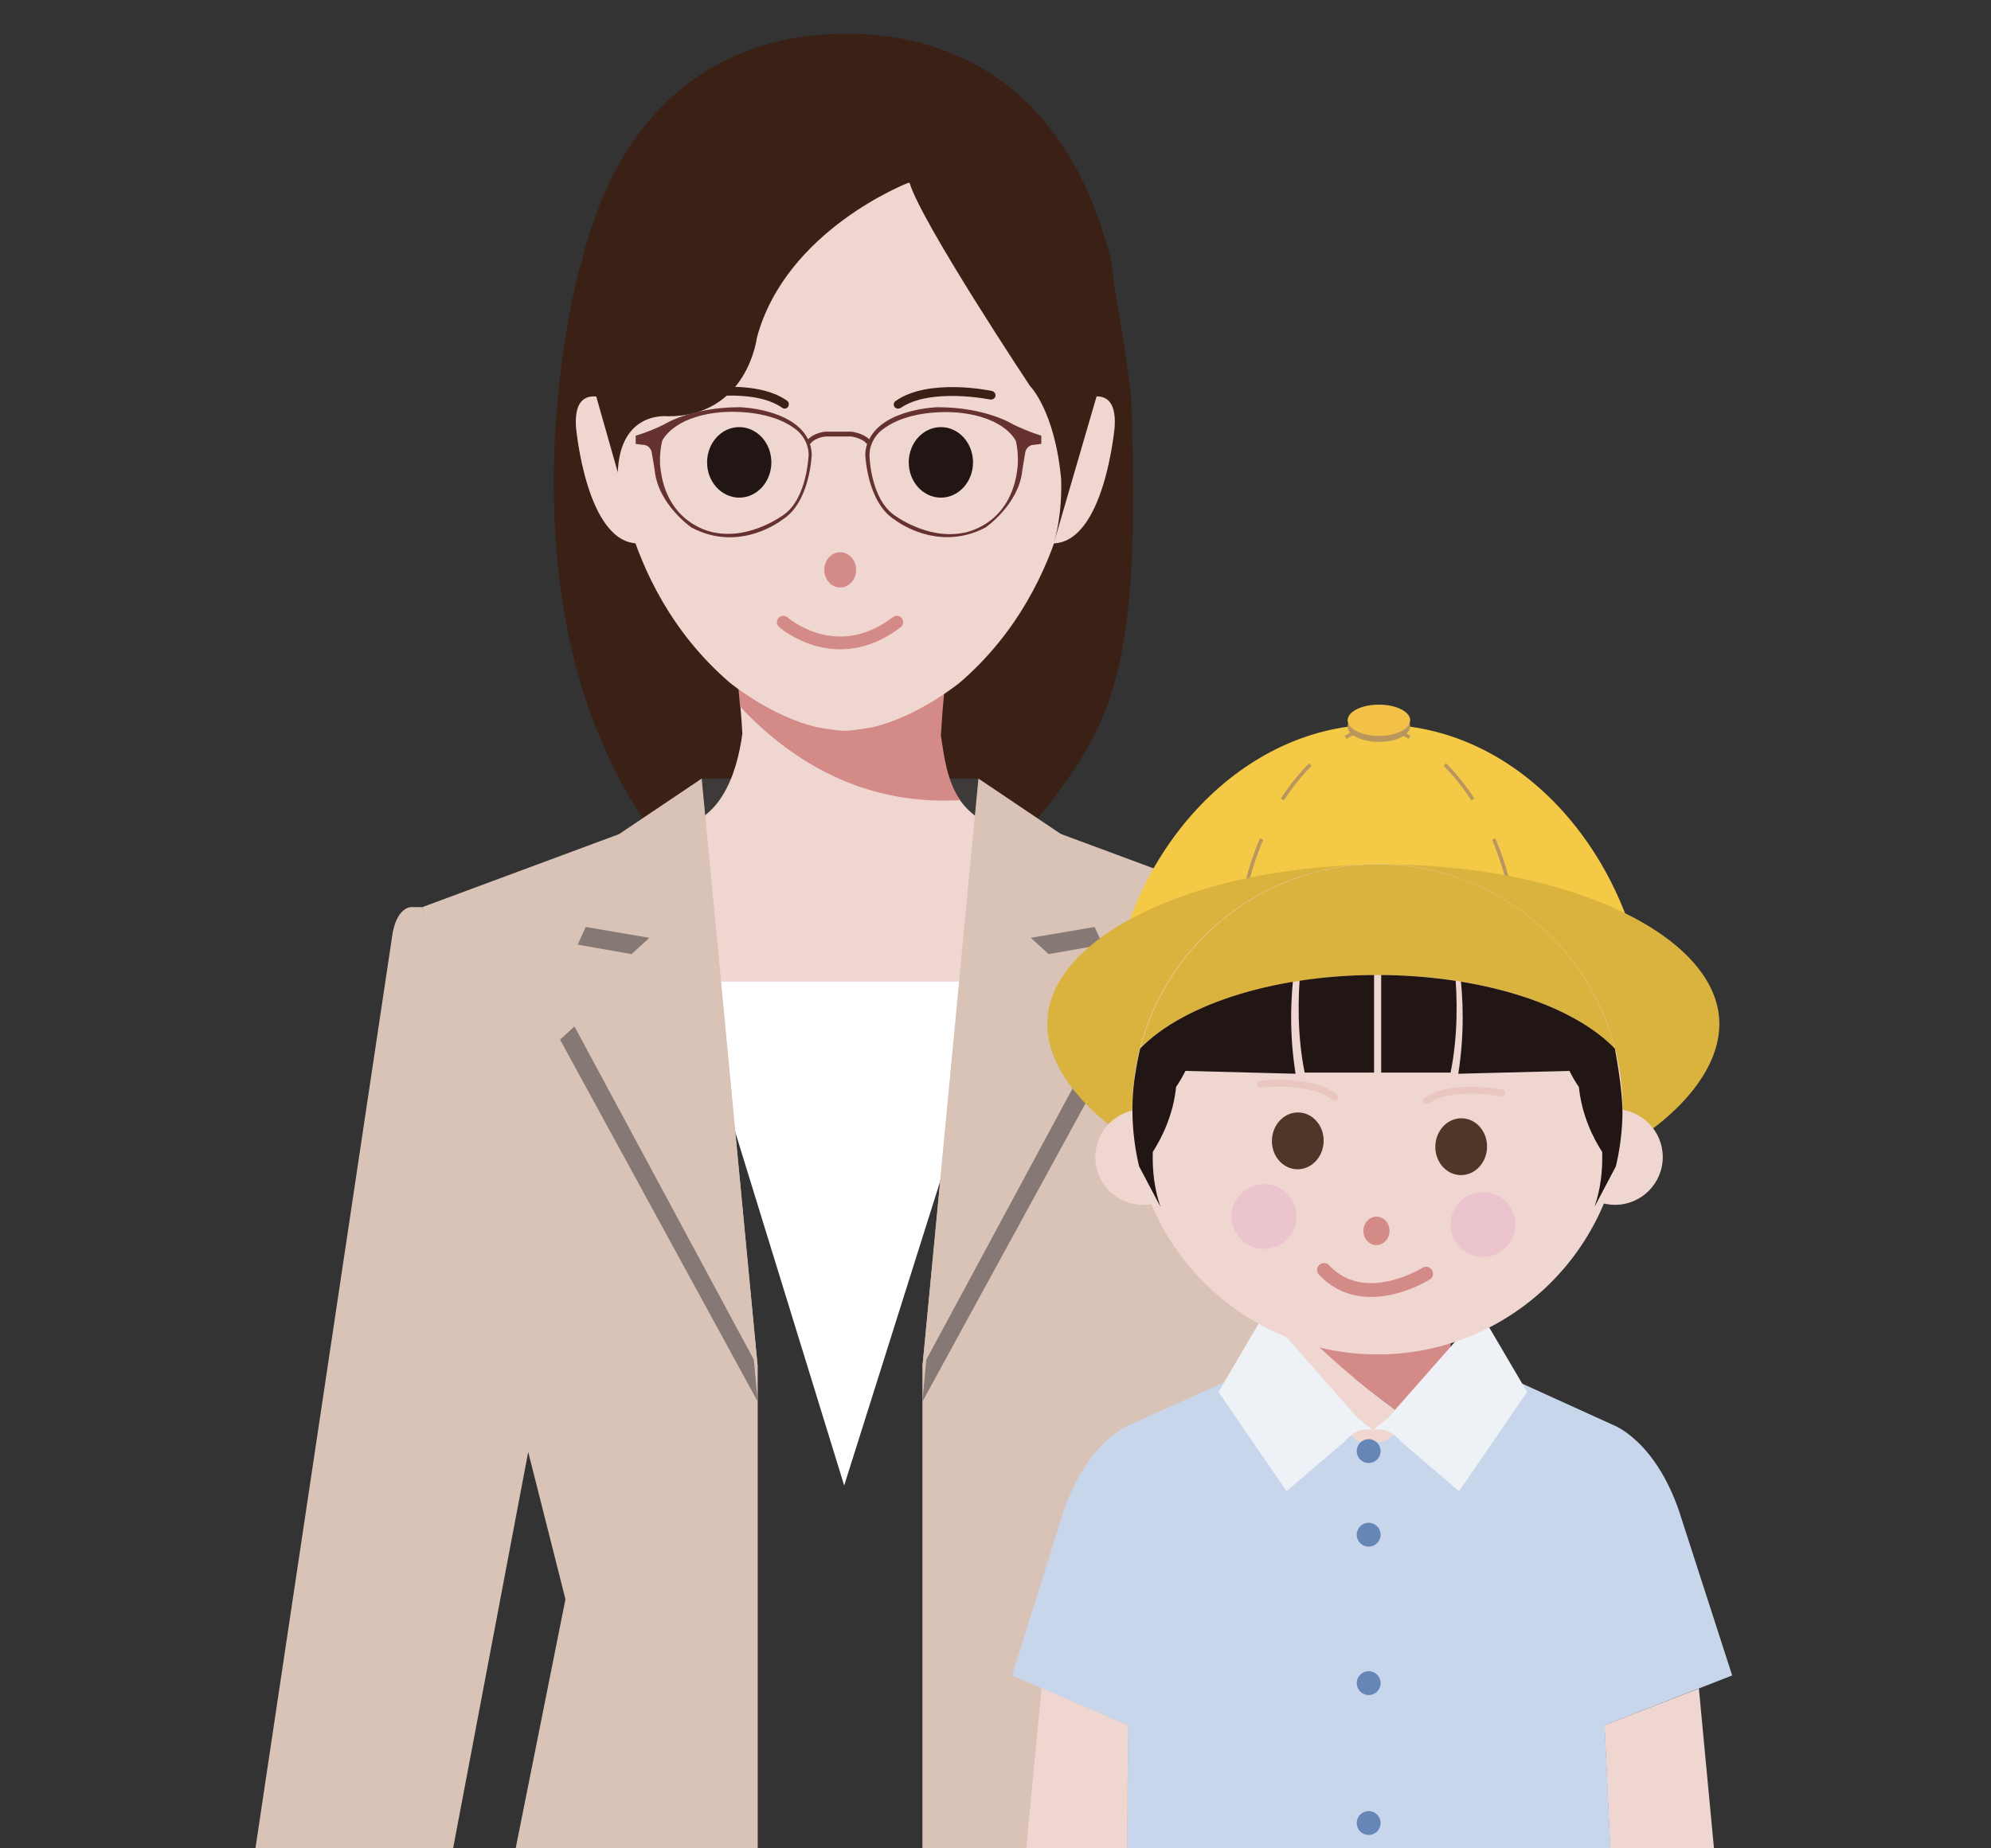
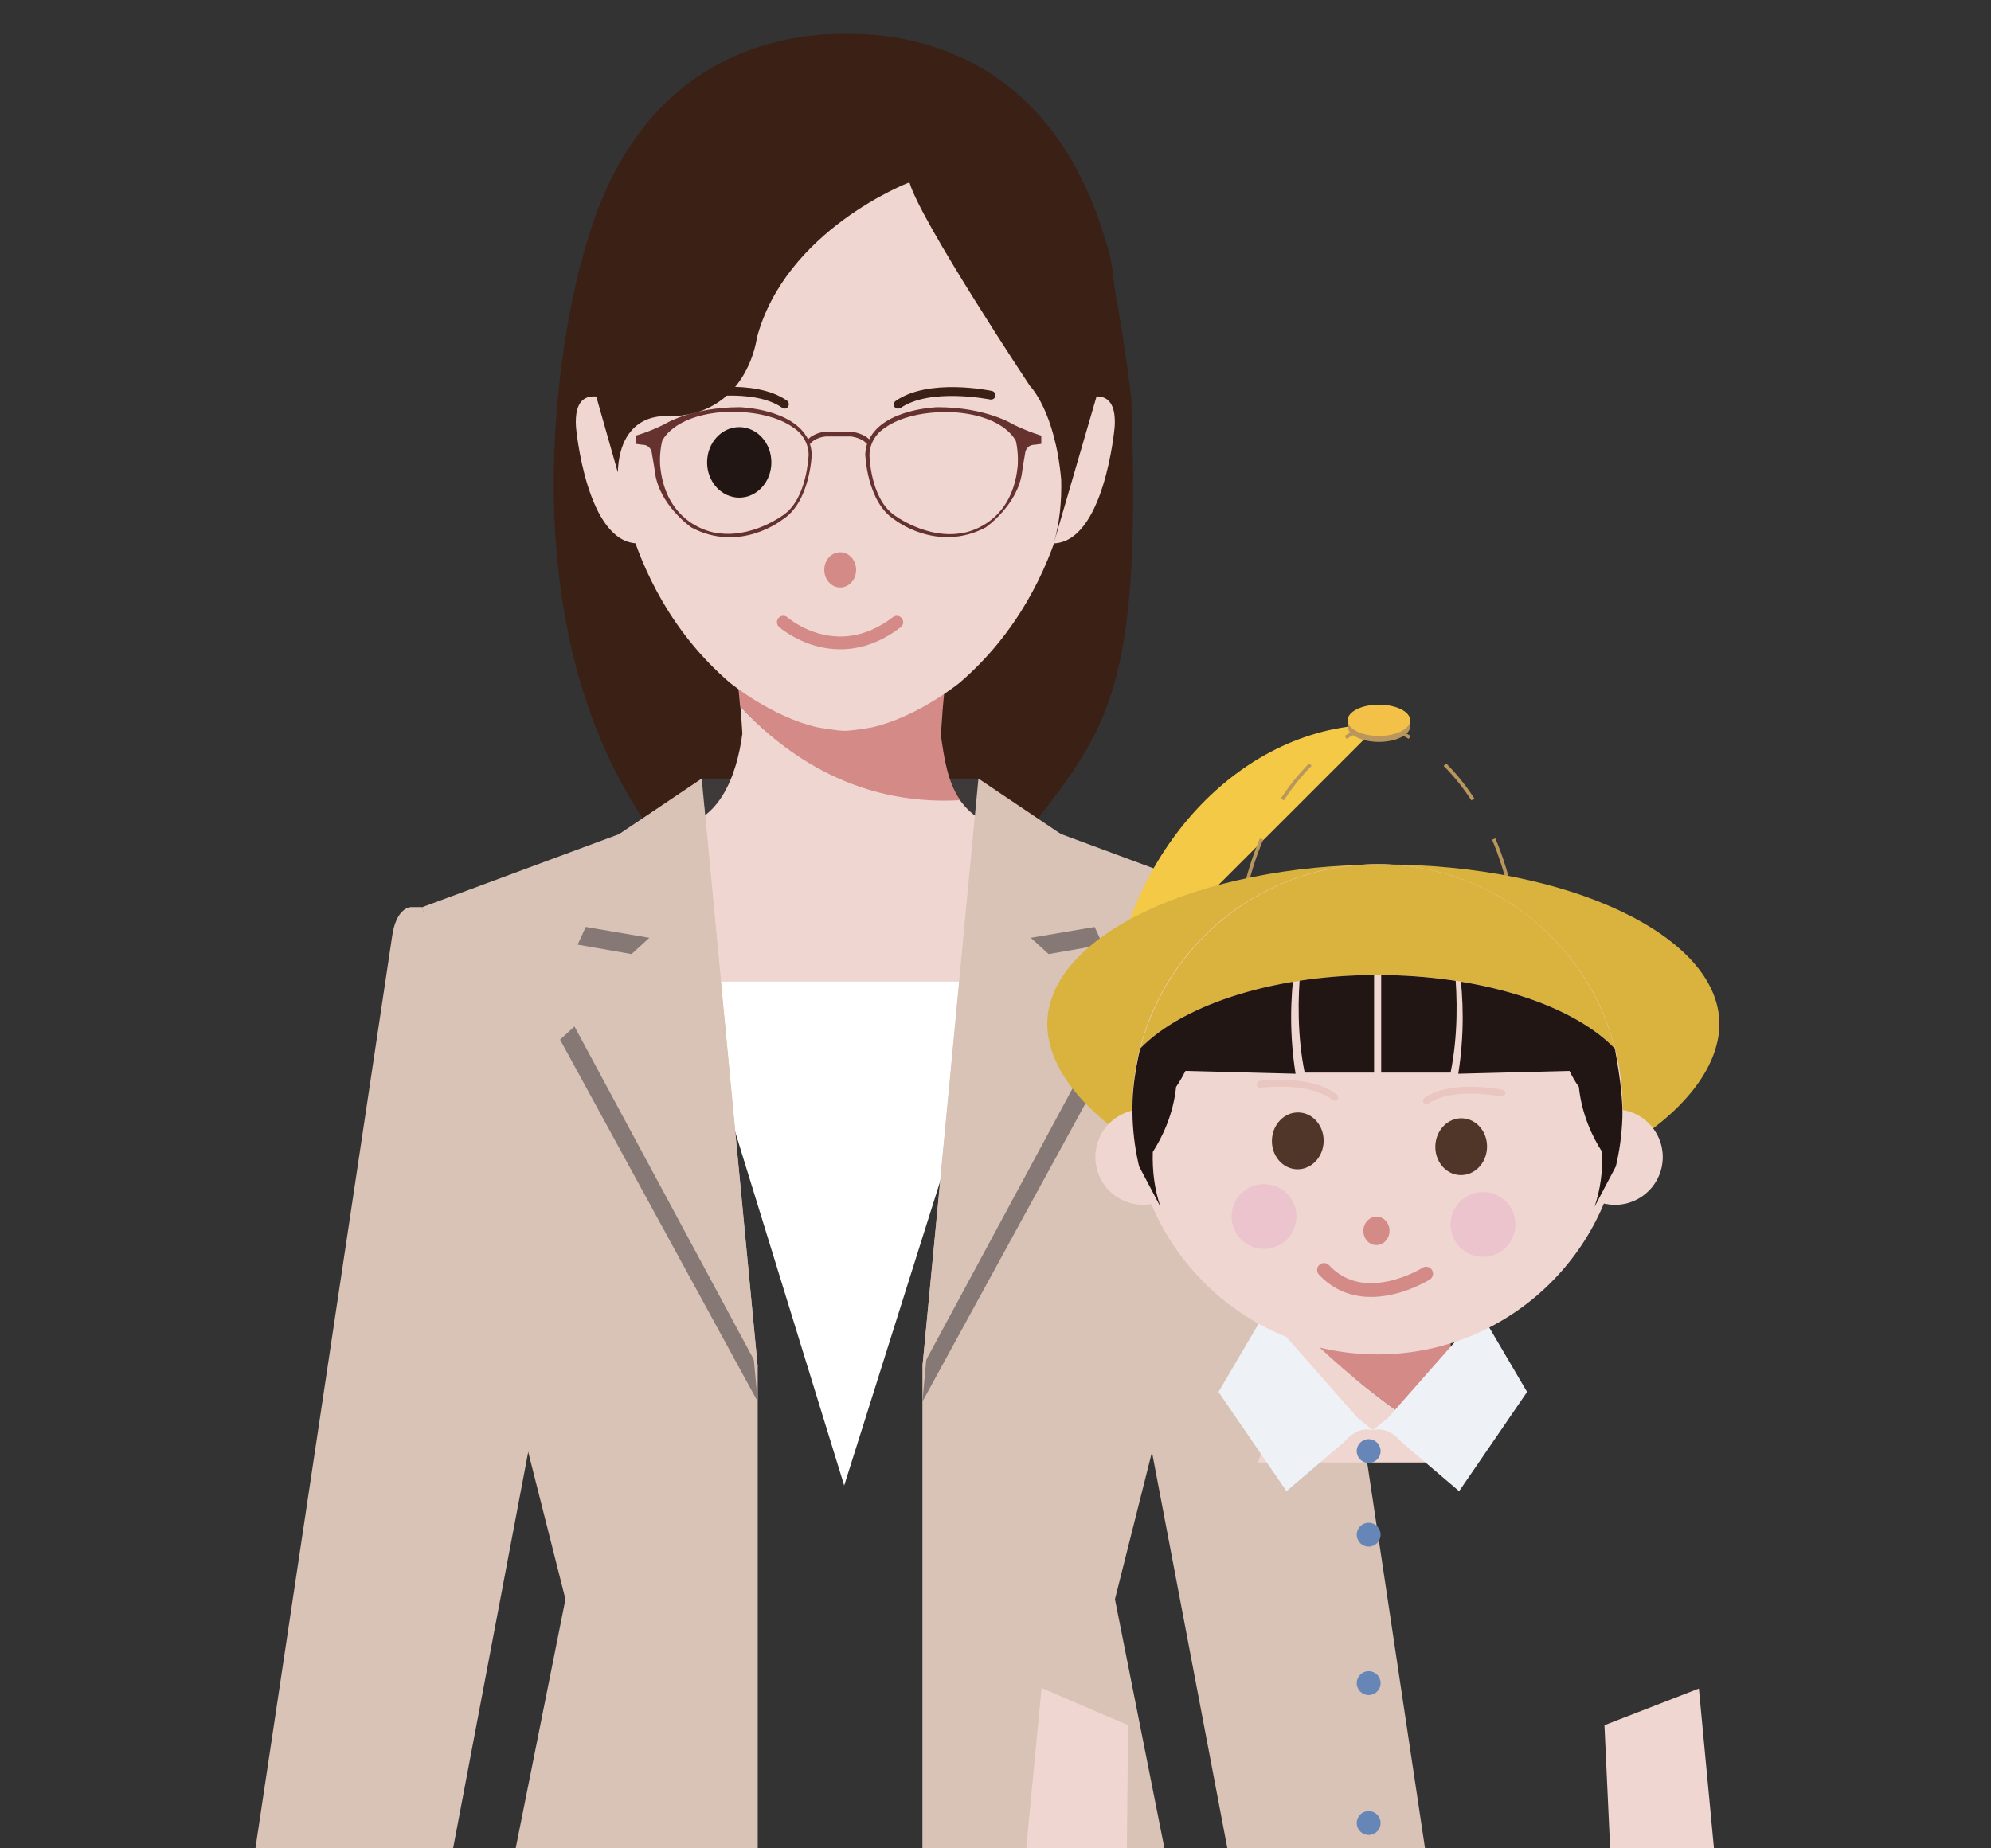
<svg xmlns="http://www.w3.org/2000/svg" xmlns:xlink="http://www.w3.org/1999/xlink" version="1.1" id="短時間_xFF08_時短_xFF09_勤務" x="0px" y="0px" width="700px" height="650px" viewBox="0 0 700 650" style="enable-background:new 0 0 700 650;" xml:space="preserve">
  <rect x="0" y="0" width="700" height="650" fill="#333333" stroke="none" />
  <style type="text/css">
	.st0{fill:#3B2016;}
	.st1{fill:#3E3A39;}
	.st2{fill:#F0D6D0;}
	.st3{fill:#D48B88;}
	.st4{fill:#211613;}
	.st5{fill:none;stroke:#D48B88;stroke-width:4.5;stroke-linecap:round;stroke-linejoin:round;stroke-miterlimit:10;}
	.st6{fill:#FFFFFF;}
	.st7{fill:#D9C2B6;}
	.st8{fill:#867874;}
	.st9{fill:#653230;}
	.st10{fill:#C8D6EB;}
	.st11{fill:#EEF1F5;}
	.st12{fill:#6786B8;}
	.st13{fill:#F4C946;}
	.st14{fill:none;stroke:#B8965E;stroke-width:1.238;stroke-miterlimit:10;}
	.st15{fill:none;stroke:#B8965E;stroke-width:1.238;stroke-miterlimit:10;stroke-dasharray:15.739,15.739;}
	.st16{fill:#B8965E;}
	.st17{fill:#F4C148;}
	.st18{fill:#E9B649;}
	.st19{fill:#F7D475;}
	.st20{fill:#D9B33E;}
	.st21{fill:#503629;}
	.st22{opacity:0.2;fill:none;stroke:#D48B88;stroke-width:2.43;stroke-linecap:round;stroke-linejoin:round;stroke-miterlimit:10;}
	.st23{fill:none;stroke:#D48B88;stroke-width:4.86;stroke-linecap:round;stroke-linejoin:round;stroke-miterlimit:10;}
	.st24{fill:#ECC4CD;}
	.st25{clip-path:url(#SVGID_2_);fill:#211613;}
</style>
  <g>
    <path class="st0" d="M397.7,139.7c-3.7-30.8-9-54.7-9-54.7L204,93.4c0,0-31.7,113.3,21.9,194.3l139,0.1   C391.4,254.1,401.2,236.9,397.7,139.7z" />
    <polygon class="st1" points="246.7,273.8 344,273.8 354.4,321.8 235.7,321.8  " />
    <path class="st2" d="M356.3,291.1c-9,0-15.1-4.3-19.2-10.3c-38.1,2.2-63.8-18.3-76.8-32.4c0.3,3,0.5,6.2,0.7,9.6   c-1.9,14.2-8,33.2-26.9,33.2c-30.2,0,31.4,108.3,31.4,108.3h59.6C324.9,399.3,386.4,291.1,356.3,291.1z" />
    <path class="st3" d="M337.6,281.4c-4.6-6.6-5.7-15.3-6.8-22.8c0.2-3.1,0.4-6,0.6-8.8c1.1-13.5,2.8-22.7,2.8-22.7h-40.7l-34.9,6.6   c0.5,3.7,1.1,8.7,1.6,14.7C273.5,262.7,298.7,283.6,337.6,281.4z" />
    <path class="st2" d="M215.8,153c0,0,0,51.9,40.7,87c0,0,14.7,12.1,31,15.8c0,0,6.8,1.2,9.5,1.2c2.7,0,9.5-1.2,9.5-1.2   c16.3-3.7,31-15.8,31-15.8c40.7-35.1,40.7-87,40.7-87v-50.5l-41.5-52.6h-85.3l-39.8,52.6L215.8,153z" />
    <ellipse class="st4" cx="259.9" cy="162.6" rx="11.3" ry="12.4" />
    <ellipse class="st3" cx="295.4" cy="200.4" rx="5.6" ry="6.2" />
-     <ellipse class="st4" cx="330.8" cy="162.6" rx="11.3" ry="12.4" />
    <path class="st0" d="M275.9,143.7c-0.3,0-0.6-0.1-0.9-0.3c-10.4-7.3-31.4-3.1-31.6-3c-0.8,0.2-1.6-0.4-1.8-1.2   c-0.2-0.8,0.3-1.6,1.2-1.8c0.9-0.2,22.4-4.6,33.9,3.5c0.7,0.5,0.8,1.4,0.4,2.1C276.8,143.5,276.3,143.7,275.9,143.7z" />
    <path class="st0" d="M315.7,143.7c-0.5,0-0.9-0.2-1.2-0.6c-0.5-0.7-0.3-1.6,0.4-2.1c11.5-8.1,33-3.7,33.9-3.5   c0.8,0.2,1.3,1,1.2,1.8c-0.2,0.8-1,1.3-1.8,1.2c-0.2,0-21.1-4.3-31.6,3C316.3,143.6,316,143.7,315.7,143.7z" />
    <path class="st5" d="M275.4,218.8c0,0,18.5,16.4,39.9,0" />
    <polygon class="st6" points="242.2,345.2 296.8,522.4 352.7,345.2  " />
    <polygon class="st7" points="180.9,491.6 198.8,562.4 181.3,650 266.4,650 266.4,480.7 247.4,282.3 148.5,319  " />
    <polygon class="st7" points="442.3,319 343.4,282.3 324.3,480.7 324.3,650 409.4,650 392,562.4 409.8,491.6  " />
    <polygon class="st8" points="344,280.6 373,300.1 387.7,332.2 366.5,335.9 364.9,339.2 393.9,365.6 324.3,492.9  " />
    <polygon class="st7" points="344,273.8 373,293.3 387.7,325.5 362.4,329.8 391.4,356.2 324.3,480.7  " />
    <polygon class="st8" points="246.7,280.6 217.7,300.1 203.1,332.2 224.2,335.9 225.8,339.2 196.9,365.6 266.4,492.9  " />
    <polygon class="st7" points="246.7,273.8 217.7,293.3 203.1,325.5 228.3,329.8 199.4,356.2 266.4,480.7  " />
    <path class="st7" d="M189.5,490.6L148.5,319h-4c0,0-5.3-0.1-6.7,10.7L89.8,650h69.5L189.5,490.6z" />
    <path class="st7" d="M401.2,490.6L442.3,319h4c0,0,5.3-0.1,6.7,10.7l48,320.2h-69.5L401.2,490.6z" />
    <path class="st2" d="M219.1,143.3c0,0-17.8-12.3-16.6,6.8c0,0,3.6,41.3,22.1,41C224.6,191,216,156.9,219.1,143.3z" />
    <path class="st2" d="M375.3,143.3c0,0,17.8-12.3,16.6,6.8c0,0-3.6,41.3-22.1,41C369.8,191,378.4,156.9,375.3,143.3z" />
    <path class="st0" d="M207.8,133c-9.2-28.5-1.4-48-1.4-48c19.8-68.1,71.4-73.3,91.2-73.1c19.8-0.2,71.3,5,91.2,73.1   c0,0,7.8,19.5-1.4,48L370.5,191c2-7,2.8-14.5,2.6-22.3c-2.2-24.3-11-33-11-33s-38.3-57.7-42.3-71.4h-0.5c0,0-43.1,16.6-53.2,54.5   c0,0-3.3,27.6-31.2,27.6c0,0-16.9-2.2-17.7,19.7L207.8,133z" />
    <path class="st9" d="M356.3,149.3c0,0-9.5-6.1-26.7-6.1c0,0-18.7,0.5-24,11.3c-2.2-2.2-5.9-2.6-6.1-2.7l-9.2,0l-0.1,0   c-0.2,0-4,0.4-6.1,2.7c-5.3-10.8-24-11.3-24-11.3c-17.2,0-26.7,6.1-26.7,6.1c-5.7,2.8-9.9,3.9-9.9,3.9v2.9l2.3,0.3   c2.8,0,3.3,2.5,3.3,2.5c0.8,4.4,1.1,6.7,1.1,6.7c1.3,11.9,12.9,19.9,12.9,19.9c17.1,9.1,31.9-2.7,31.9-2.7   c9.9-6.1,10.4-23.1,10.4-23.1c-0.1-1.3-0.3-2.5-0.7-3.7l0.2,0.1c1.4-2.1,5-2.6,5.4-2.6h9c0.4,0.1,4,0.6,5.4,2.6l0.2-0.1   c-0.4,1.1-0.6,2.3-0.7,3.7c0,0,0.5,16.9,10.4,23.1c0,0,14.8,11.7,31.9,2.7c0,0,11.6-8,12.9-19.9c0,0,0.3-2.3,1.1-6.7   c0,0,0.5-2.5,3.3-2.5l2.3-0.3v-2.9C366.2,153.2,362.1,152.1,356.3,149.3z M275.7,180.9c0,0-11.6,8.9-24.4,6.4   c0,0-17.2-2.3-19.2-23.5c0,0-0.4-4.1,0.7-8.7c0,0,3.5-8.5,20.4-10.1c0,0,17.2-1.9,27.2,6.5c0,0,4,3.2,3.9,8.7   C284.2,160.3,283.8,175,275.7,180.9z M357.8,163.9c-2,21.2-19.2,23.5-19.2,23.5c-12.8,2.5-24.4-6.4-24.4-6.4   c-8.2-6-8.5-20.7-8.5-20.7c-0.1-5.5,3.9-8.7,3.9-8.7c10-8.4,27.2-6.5,27.2-6.5c16.9,1.6,20.4,10.1,20.4,10.1   C358.2,159.7,357.8,163.9,357.8,163.9z" />
  </g>
  <g id="男児">
    <path class="st2" d="M447,456.4c16.9,19,39,38.3,67.8,55.2c0.3,0.9,0.6,1.8,0.9,2.7h-73.4C448.9,495.6,448.4,472.3,447,456.4z" />
    <path class="st3" d="M447,456.4c-1-10.9-2.5-18.4-2.5-18.4h68.9c0,0-8.5,42.4,1.4,73.6C485.9,494.7,463.8,475.4,447,456.4z" />
    <polygon class="st2" points="396.6,606.7 366.2,593.6 360.8,650 396.2,650  " />
    <polygon class="st2" points="566.1,650 602.6,650 597.3,593.8 564.1,606.7  " />
-     <path class="st10" d="M609,589.2l-17.7-54.8c-8.5-27.9-24.4-33.4-24.4-33.4L524,481.5l-12.5,9L486.6,507h-9l-24.4-20.4l-13-5   L397.4,501c0,0-16,5.5-24.4,33.4l-17.2,54.8l40.9,17.5l-0.4,43.3h2.1h166.9h0.9l-2-43.3L609,589.2z" />
    <path class="st11" d="M447.8,465.1l29.4,33.4l5.5,4.5c0,0-5-2-10,4l-20.4,17.4l-23.9-34.9l15.5-26.4l10.5-4L447.8,465.1z" />
    <path class="st11" d="M517.5,465.1l-29.4,33.4l-5.5,4.5c0,0,5-2,10,4l20.4,17.4l23.9-34.9l-15.5-26.4l-10.5-4L517.5,465.1z" />
    <circle class="st12" cx="481.2" cy="510.3" r="4.2" />
    <circle class="st12" cx="481.2" cy="539.7" r="4.2" />
    <circle class="st12" cx="481.2" cy="641.1" r="4.2" />
    <circle class="st12" cx="481.2" cy="591.9" r="4.2" />
    <g>
      <g>
-         <path class="st13" d="M391.1,348.5c6.4-49.8,45.5-93.7,93.7-93.7s86.4,43,93.7,93.7" />
+         <path class="st13" d="M391.1,348.5c6.4-49.8,45.5-93.7,93.7-93.7" />
        <g>
          <g>
            <path class="st14" d="M479.8,256.1c0,0-2.7,0.8-6.7,3.2" />
            <path class="st15" d="M460.7,268.9c-12.5,12.5-26.6,36.3-27,80" />
            <path class="st14" d="M433.8,356.8c0.1,2.4,0.2,4.9,0.3,7.4" />
          </g>
        </g>
        <g>
          <g>
            <path class="st14" d="M488.9,256.1c0,0,2.7,0.8,6.7,3.2" />
            <path class="st15" d="M508,268.9c12.5,12.5,26.6,36.3,27,80" />
            <path class="st14" d="M534.9,356.8c-0.1,2.4-0.2,4.9-0.3,7.4" />
          </g>
        </g>
        <ellipse class="st16" cx="484.8" cy="255.4" rx="11" ry="5.5" />
        <ellipse class="st17" cx="484.8" cy="253.3" rx="11" ry="5.5" />
        <path class="st18" d="M391.1,337.9c0,0,8.2,52.1,96,54.8c87.7-2.7,87.7-54.8,87.7-54.8s4.6-5.5-1.8-9.1c0,0,1.1,54.8-85.7,56.7     c0,0-73.3,5.5-93.4-51.2C393.9,334.3,393.9,334.3,391.1,337.9z" />
        <path class="st19" d="M391.1,336.5c0,0,8.2,52.1,96,54.8c87.7-2.7,87.7-54.8,87.7-54.8s4.6-5.5-1.8-9.1c0,0,1.1,54.8-85.7,56.7     c0,0-73.3,5.5-93.4-51.2C393.9,332.8,393.9,332.8,391.1,336.5z" />
      </g>
      <path class="st20" d="M604.5,360.1c0,31-52.9,65.2-118.1,65.2S368.2,391,368.2,360.1S421.1,304,486.3,304S604.5,329.1,604.5,360.1    z" />
      <circle class="st2" cx="484.3" cy="390.1" r="86.2" />
      <path class="st2" d="M550.2,393.9c0,0,10.5-1.1,9.4,10.1c0,0-3.9,24.5-20.4,26.2L550.2,393.9z" />
      <path class="st2" d="M418,389c0,0-10.4-1.9-10.1,9.4c0,0,2.1,24.8,18.4,27.6L418,389z" />
      <ellipse transform="matrix(3.638349e-02 -0.999 0.999 3.638349e-02 92.333 901.974)" class="st21" cx="513.9" cy="403.1" rx="10" ry="9.1" />
      <ellipse transform="matrix(3.638349e-02 -0.999 0.999 3.638349e-02 34.062 900.627)" class="st3" cx="484" cy="432.7" rx="5" ry="4.6" />
      <ellipse transform="matrix(3.638349e-02 -0.999 0.999 3.638349e-02 39.072 842.556)" class="st21" cx="456.4" cy="401" rx="10" ry="9.1" />
      <path class="st22" d="M528,384.4c0,0-17.5-3.6-26.5,2.7" />
      <path class="st22" d="M443,381.3c0,0,17.8-2.3,26.3,4.6" />
      <path class="st23" d="M501.4,447.9c0,0-21.8,13.8-35.9-1.3" />
      <circle class="st24" cx="521.4" cy="430.6" r="11.4" />
      <circle class="st24" cx="444.4" cy="427.8" r="11.4" />
      <circle class="st2" cx="567.8" cy="406.9" r="16.8" />
      <circle class="st2" cx="401.9" cy="406.9" r="16.8" />
      <path class="st20" d="M567.8,368.8c-9.2-36.1-41.2-63.4-80.3-64.8c-41.3-1.5-76.7,26.3-86.6,64.7c15.3-15.8,48.8-26.4,86.8-25.8    C523.4,343.5,553.5,354,567.8,368.8z" />
      <g>
        <defs>
          <path id="SVGID_1_" d="M567.8,368.8c-14.2-14.8-44.4-25.2-80.1-25.9c-38-0.7-71.5,10-86.8,25.8c1.2-4.5-2.3,7.1-2.7,18.3      c-1.7,47.6,35.4,87.5,83,89.2s87.5-35.4,89.2-83C570.8,382.9,567.3,367,567.8,368.8z" />
        </defs>
        <clipPath id="SVGID_2_">
          <use xlink:href="#SVGID_1_" style="overflow:visible;" />
        </clipPath>
        <path class="st25" d="M588.6,332.7c-20.8-58.8-83.6-63.3-104.3-63.2c-20.7-0.2-83.5,4.3-104.3,63.2c0,0-8.2,16.9,1.5,41.5     l26.5,50.2c-2.1-6.1-2.9-12.6-2.7-19.3c3.2-5,7.2-13,8.2-22.9c0,0,1.4-1.9,3.3-5.6l38.7,1c-4.4-27.7,1.5-50.9,5.6-62.7h0.5     c-2.4,9.5-8.1,36.6-2.9,62.3h24.4v-62.3h2.5v62.3H510c5.2-25.7-0.5-52.8-2.9-62.3h0c4.1,11.9,10,35,5.6,62.7l39.1-1     c1.8,3.7,3.3,5.6,3.3,5.6c1,9.9,5,18,8.2,22.9c0.2,6.7-0.6,13.2-2.7,19.3l26.5-50.2C596.8,349.6,588.6,332.7,588.6,332.7z" />
      </g>
    </g>
  </g>
</svg>